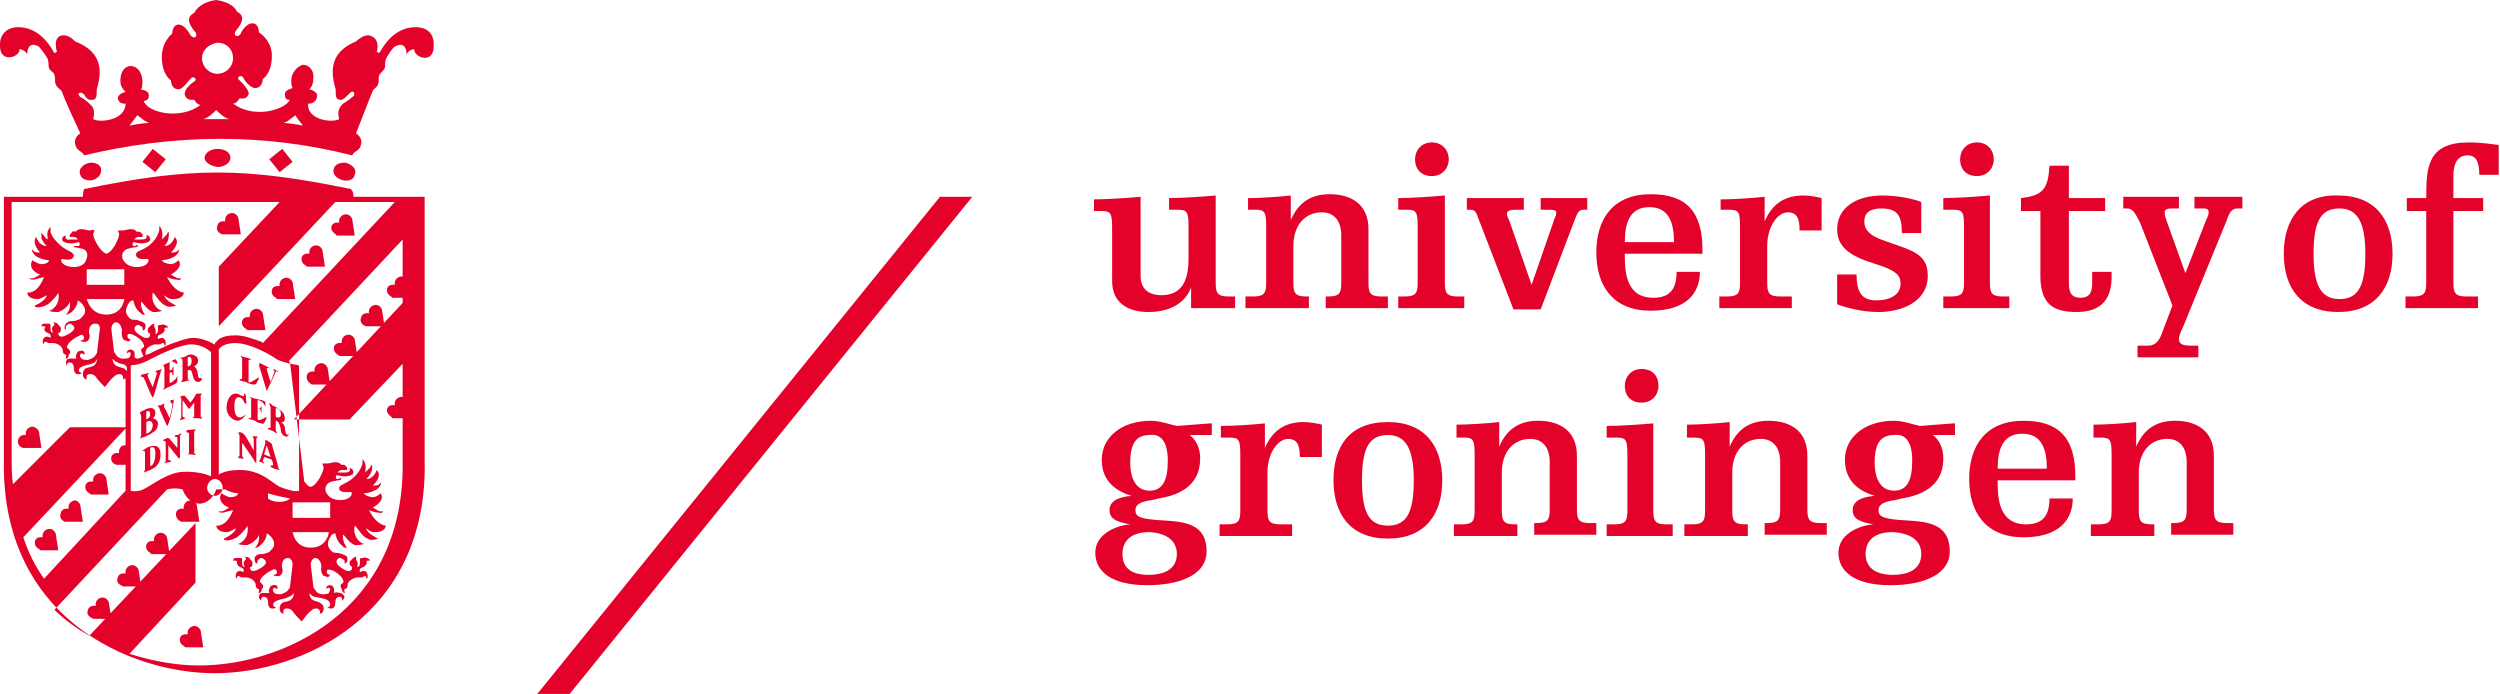
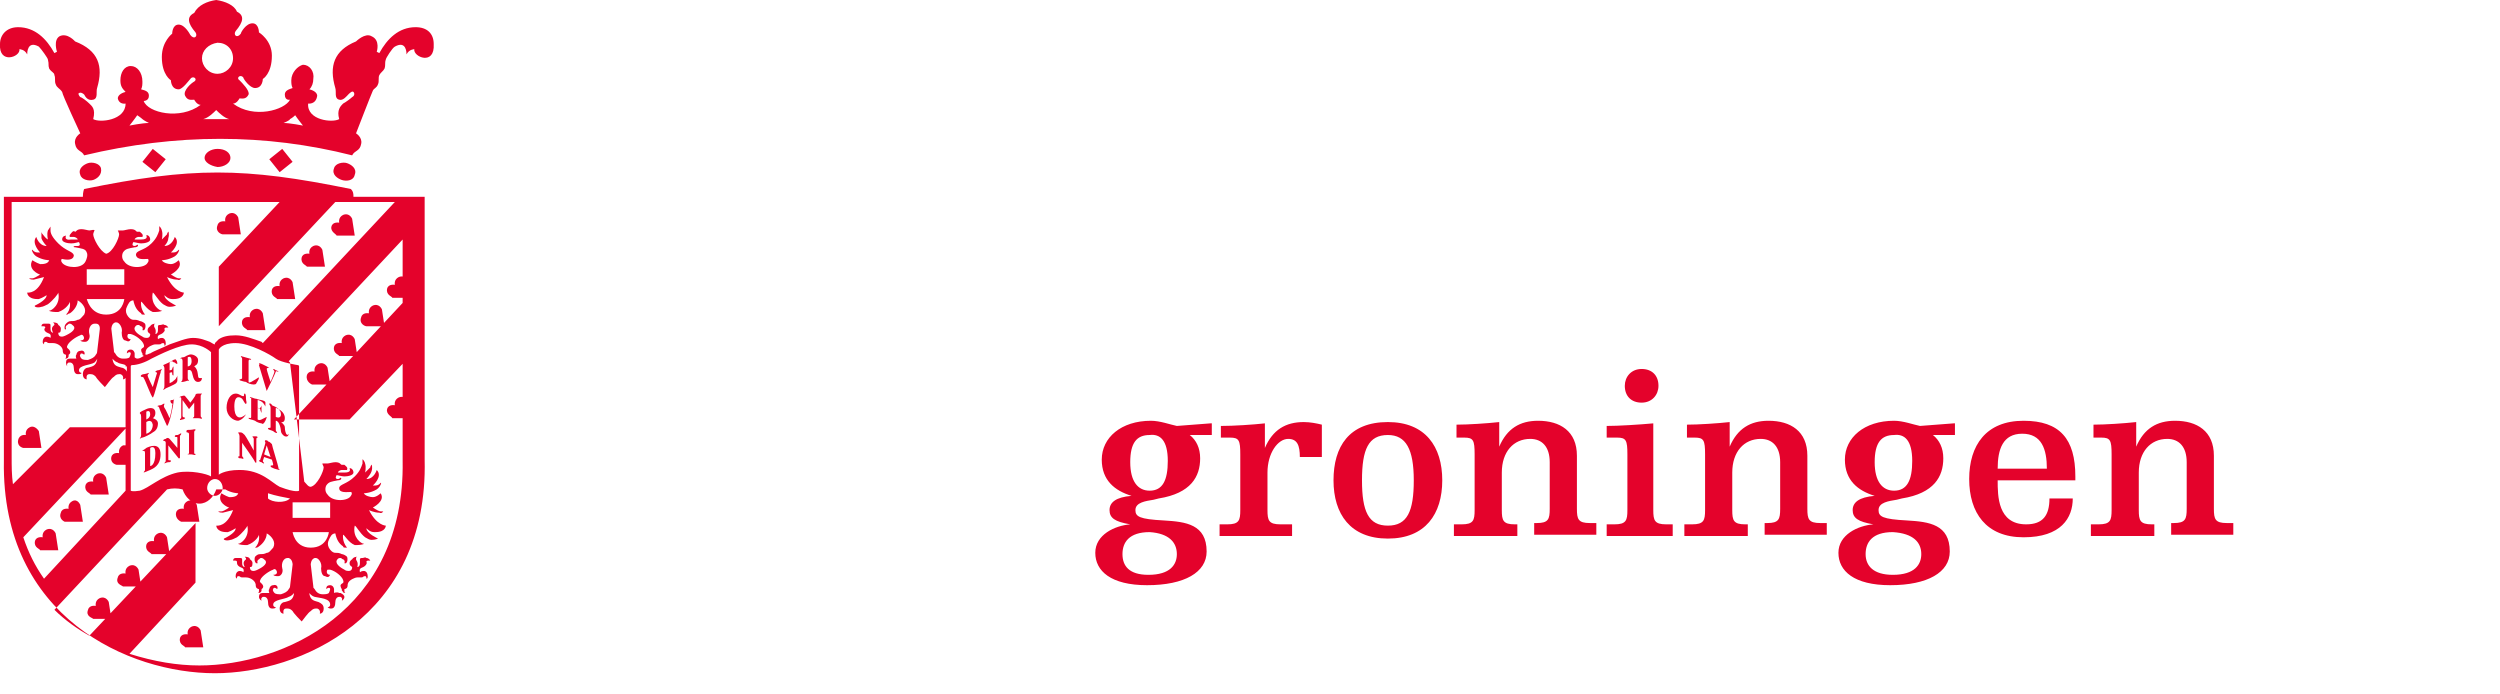
<svg xmlns="http://www.w3.org/2000/svg" version="1.1" id="Ebene_1" x="0px" y="0px" viewBox="0 0 193.1 53.6" style="enable-background:new 0 0 193.1 53.6;" xml:space="preserve">
  <style type="text/css">
	.st0{fill:#E4022B;}
</style>
  <path class="st0" d="M93.5,32.7l-2.6,0.2c-0.5-0.1-1.3-0.4-2-0.4c-2.3,0-3.8,1.3-3.8,3c0,1.6,1,2.4,2.3,2.8v0  c-1.2,0.1-1.7,0.5-1.7,1.1c0,0.6,0.4,0.9,1.6,1.1v0c-1.2,0.1-2.7,0.8-2.7,2.2c0,1.4,1.2,2.5,4,2.5c2.9,0,4.6-1,4.6-2.6  c0-2.1-1.6-2.3-3.3-2.4c-1.9-0.1-2.2-0.3-2.2-0.8c0-0.6,0.8-0.7,1.4-0.8l0.4-0.1c2.5-0.4,3.2-1.7,3.2-3.1c0-0.8-0.3-1.4-0.8-1.8v0  h1.7V32.7z M90.9,42.8c0,0.8-0.5,1.6-2.2,1.6c-1.5,0-2-0.7-2-1.6c0-0.9,0.5-1.7,2.1-1.7C90.3,41.2,90.9,41.9,90.9,42.8 M90.2,35.6  c0,1.5-0.4,2.3-1.4,2.3c-0.9,0-1.5-0.7-1.5-2.2c0-1.5,0.5-2.1,1.5-2.1C89.6,33.5,90.2,34,90.2,35.6 M94.3,33.8H95  c0.7,0,0.8,0.2,0.8,1.3v4.3c0,0.8-0.1,1.1-1,1.1h-0.6v0.9h5.6v-0.9h-0.9c-0.9,0-1-0.3-1-1.1v-2.9c0-1.5,0.8-2.6,1.6-2.6  c0.7,0,0.9,0.5,0.9,1.4h1.7v-2.5c-0.4-0.1-0.9-0.2-1.4-0.2c-1.4,0-2.4,0.6-3,2h0v-1.9c-0.9,0.1-2.4,0.2-3.4,0.2V33.8z M105.2,37.1  c0-2.4,0.5-3.5,2-3.5c1.4,0,2,1.1,2,3.5s-0.5,3.5-2,3.5C105.7,40.6,105.2,39.5,105.2,37.1 M103,37.1c0,2.6,1.3,4.5,4.2,4.5  c2.9,0,4.2-1.9,4.2-4.5c0-2.6-1.3-4.5-4.2-4.5C104.2,32.6,103,34.5,103,37.1 M112.5,33.8h0.6c0.7,0,0.8,0.2,0.8,1.3v4.3  c0,0.8-0.1,1.1-1,1.1h-0.6v0.9h4.9v-0.9h-0.2c-0.9,0-1-0.3-1-1.1v-2.9c0-1.6,0.9-2.6,2.2-2.6c0.9,0,1.5,0.6,1.5,1.8v3.6  c0,0.8-0.1,1.1-1,1.1h-0.2v0.9h4.8v-0.9h-0.5c-0.9,0-1-0.3-1-1.1v-4.1c0-1.9-1.3-2.7-3-2.7c-1.4,0-2.4,0.6-3,2h0v-1.9  c-0.9,0.1-2.4,0.2-3.3,0.2V33.8z M124.3,33.8h0.6c0.7,0,0.8,0.2,0.8,1.3v4.3c0,0.8-0.1,1.1-1,1.1h-0.6v0.9h5.1v-0.9h-0.5  c-0.9,0-1-0.3-1-1.1v-6.7c-1.1,0.1-2.7,0.2-3.6,0.2V33.8z M125.5,29.8c0,0.8,0.5,1.3,1.3,1.3c0.8,0,1.3-0.6,1.3-1.3  c0-0.8-0.5-1.3-1.3-1.3C126,28.5,125.5,29.1,125.5,29.8 M130.3,33.8h0.6c0.7,0,0.8,0.2,0.8,1.3v4.3c0,0.8-0.1,1.1-1,1.1h-0.6v0.9  h4.9v-0.9h-0.2c-0.9,0-1-0.3-1-1.1v-2.9c0-1.6,0.9-2.6,2.2-2.6c0.9,0,1.5,0.6,1.5,1.8v3.6c0,0.8-0.1,1.1-1,1.1h-0.2v0.9h4.8v-0.9  h-0.5c-0.9,0-1-0.3-1-1.1v-4.1c0-1.9-1.3-2.7-3-2.7c-1.4,0-2.4,0.6-3,2h0v-1.9c-0.9,0.1-2.4,0.2-3.3,0.2V33.8z M150.9,32.7l-2.6,0.2  c-0.5-0.1-1.3-0.4-2-0.4c-2.3,0-3.8,1.3-3.8,3c0,1.6,1,2.4,2.3,2.8v0c-1.2,0.1-1.7,0.5-1.7,1.1c0,0.6,0.4,0.9,1.6,1.1v0  c-1.2,0.1-2.7,0.8-2.7,2.2c0,1.4,1.2,2.5,4,2.5c2.9,0,4.6-1,4.6-2.6c0-2.1-1.6-2.3-3.3-2.4c-1.9-0.1-2.2-0.3-2.2-0.8  c0-0.6,0.8-0.7,1.4-0.8l0.4-0.1c2.5-0.4,3.2-1.7,3.2-3.1c0-0.8-0.3-1.4-0.8-1.8v0h1.7V32.7z M148.4,42.8c0,0.8-0.5,1.6-2.2,1.6  c-1.5,0-2.1-0.7-2.1-1.6c0-0.9,0.5-1.7,2.1-1.7C147.8,41.2,148.4,41.9,148.4,42.8 M147.7,35.6c0,1.5-0.4,2.3-1.4,2.3  c-0.9,0-1.5-0.7-1.5-2.2c0-1.5,0.5-2.1,1.5-2.1C147.1,33.5,147.7,34,147.7,35.6 M154.3,36.2c0-1.5,0.4-2.7,1.9-2.7  c1.5,0,1.9,1.2,1.9,2.7H154.3z M160.3,37.2v-0.4c0-2.9-1.2-4.3-4-4.3c-2.9,0-4.2,1.9-4.2,4.5c0,2.6,1.3,4.5,4.2,4.5  c2.9,0,3.8-1.5,3.8-3h-1.8c0,1.3-0.5,2-1.8,2c-2.2,0-2.2-2.2-2.2-3.4H160.3z M161.7,33.8h0.6c0.7,0,0.8,0.2,0.8,1.3v4.3  c0,0.8-0.1,1.1-1,1.1h-0.6v0.9h4.9v-0.9h-0.2c-0.9,0-1-0.3-1-1.1v-2.9c0-1.6,0.9-2.6,2.2-2.6c0.9,0,1.5,0.6,1.5,1.8v3.6  c0,0.8-0.1,1.1-1,1.1h-0.2v0.9h4.8v-0.9h-0.5c-0.9,0-1-0.3-1-1.1v-4.1c0-1.9-1.3-2.7-3-2.7c-1.4,0-2.4,0.6-3,2h0v-1.9  c-0.9,0.1-2.4,0.2-3.3,0.2V33.8z" />
-   <polygon class="st0" points="72.6,15.2 41.5,53.6 44,53.6 75.1,15.2 " />
-   <path class="st0" d="M92.1,23.8h3.3v-0.9h-0.5c-0.9,0-1-0.3-1-1.1v-6.7c-1.1,0.1-2.7,0.2-3.6,0.2v0.9H91c0.7,0,0.8,0.2,0.8,1.3V20  c0,1.8-0.6,2.8-2.1,2.8c-1,0-1.6-0.5-1.6-1.5v-6.1c-1.1,0.1-2.7,0.2-3.6,0.2v0.9h0.6c0.7,0,0.8,0.2,0.8,1.3v4.1  c0,1.6,1.1,2.4,2.8,2.4c1.8,0,2.9-0.8,3.3-1.9h0V23.8z M96.3,16.2H97c0.7,0,0.8,0.2,0.8,1.3v4.3c0,0.8-0.1,1.1-1,1.1h-0.6v0.9h4.9  v-0.9h-0.2c-0.9,0-1-0.3-1-1.1V19c0-1.6,0.9-2.6,2.2-2.6c0.9,0,1.5,0.6,1.5,1.8v3.6c0,0.8-0.1,1.1-1,1.1h-0.2v0.9h4.8v-0.9h-0.5  c-0.9,0-1-0.3-1-1.1v-4.1c0-1.9-1.3-2.7-3-2.7c-1.4,0-2.4,0.6-3,2h0v-1.9c-0.9,0.1-2.4,0.2-3.3,0.2V16.2z M108.1,16.2h0.6  c0.7,0,0.8,0.2,0.8,1.3v4.3c0,0.8-0.1,1.1-1,1.1H108v0.9h5.1v-0.9h-0.5c-0.9,0-1-0.3-1-1.1v-6.7c-1.1,0.1-2.7,0.2-3.6,0.2V16.2z   M109.3,12.3c0,0.8,0.5,1.3,1.3,1.3c0.8,0,1.3-0.6,1.3-1.3s-0.5-1.3-1.3-1.3C109.8,11,109.3,11.6,109.3,12.3 M119,16.2h0.7  c0.4,0,0.5,0.1,0.5,0.2c0,0.1,0,0.3-0.1,0.4l-1.8,5.2h0l-1.7-4.9c-0.1-0.2-0.2-0.4-0.2-0.6c0-0.2,0.2-0.3,0.7-0.3h0.6v-0.9h-4.4v0.9  h0.2c0.4,0,0.5,0.1,0.7,0.7l2.7,7h2.1l2.7-7.1c0.2-0.5,0.3-0.6,0.7-0.6h0.2v-0.9H119V16.2z M125.5,18.7c0-1.5,0.4-2.7,1.9-2.7  c1.5,0,1.9,1.2,1.9,2.7H125.5z M131.5,19.7v-0.4c0-2.9-1.2-4.3-4-4.3c-2.9,0-4.2,1.9-4.2,4.5c0,2.6,1.3,4.5,4.2,4.5  c2.9,0,3.8-1.5,3.8-3h-1.8c0,1.3-0.5,2-1.8,2c-2.2,0-2.2-2.2-2.2-3.4H131.5z M132.8,16.2h0.8c0.7,0,0.8,0.2,0.8,1.3v4.3  c0,0.8-0.1,1.1-1,1.1h-0.6v0.9h5.6v-0.9h-0.9c-0.9,0-1-0.3-1-1.1V19c0-1.5,0.8-2.6,1.6-2.6c0.7,0,0.9,0.5,0.9,1.4h1.7v-2.5  c-0.4-0.1-0.9-0.2-1.4-0.2c-1.4,0-2.4,0.6-3,2h0v-1.9c-0.9,0.1-2.4,0.2-3.4,0.2V16.2z M141.9,23.5c0.5,0.2,1.8,0.6,3.2,0.6  c1.8,0,3.8-0.8,3.8-2.8c0-1.3-0.7-1.8-2.2-2.3l-1.4-0.5c-0.8-0.3-1.3-0.7-1.3-1.4c0-0.7,0.5-1,1.3-1c1.3,0,1.6,0.6,1.6,1.9h1.5v-2.4  c-0.5-0.2-1.7-0.5-3-0.5c-2.1,0-3.5,1-3.5,2.6c0,1.4,1,2.1,3,2.7c1.6,0.5,1.9,0.9,1.9,1.5c0,0.8-0.7,1.3-1.9,1.3  c-1.2,0-1.5-0.8-1.5-2h-1.5V23.5z M150.3,16.2h0.6c0.7,0,0.8,0.2,0.8,1.3v4.3c0,0.8-0.1,1.1-1,1.1h-0.6v0.9h5.1v-0.9h-0.5  c-0.9,0-1-0.3-1-1.1v-6.7c-1.1,0.1-2.7,0.2-3.6,0.2V16.2z M151.4,12.3c0,0.8,0.5,1.3,1.3,1.3c0.8,0,1.3-0.6,1.3-1.3  s-0.5-1.3-1.3-1.3C151.9,11,151.4,11.6,151.4,12.3 M156.1,16.3h1.5v5c0,2.2,1,2.8,2.8,2.8c1.7,0,2.7-0.8,2.7-2.7V21h-1.5v0.9  c0,0.8-0.3,1.1-0.9,1.1c-0.6,0-0.9-0.3-0.9-1.1v-5.6h2.8v-1h-2.8v-2.5h-1.5c-0.1,1.8-0.5,2.3-2.2,2.5V16.3z M167.8,23.6l-0.8,2.1  c-0.2,0.6-0.5,1-1.1,1h-0.8v0.9h4.7v-0.9h-0.6c-0.7,0-0.9-0.2-0.9-0.5c0-0.3,0.2-0.7,0.3-0.9L172,17c0.2-0.6,0.4-0.9,0.8-0.9h0.4  v-0.9h-3.7v0.9h0.7c0.3,0,0.4,0.1,0.4,0.3c0,0.2-0.1,0.4-0.2,0.6l-1.6,4.1l-1.4-3.9c-0.1-0.3-0.2-0.5-0.2-0.8c0-0.2,0.2-0.3,0.5-0.3  h0.6v-0.9H164v0.9h0.3c0.4,0,0.6,0.3,1,1.1L167.8,23.6z M178.7,19.6c0-2.4,0.5-3.5,2-3.5c1.4,0,2,1.1,2,3.5c0,2.4-0.5,3.5-2,3.5  C179.2,23.1,178.7,21.9,178.7,19.6 M176.4,19.6c0,2.6,1.3,4.5,4.2,4.5c2.9,0,4.2-1.9,4.2-4.5c0-2.6-1.3-4.5-4.2-4.5  C177.7,15,176.4,17,176.4,19.6 M185.9,16.3h1.5v5.5c0,0.8-0.1,1.1-1,1.1h-0.6v0.9h5.6v-0.9h-0.9c-0.9,0-1-0.3-1-1.1v-5.5h2.3v-1  h-2.3v-1.7c0-1.1,0.4-1.6,1.1-1.6c0.6,0,0.9,0.4,0.9,1.5h1.5v-2.3c-0.7-0.1-1.5-0.2-2.3-0.2c-3.2,0-3.3,1.9-3.3,4.3h-1.5V16.3z" />
  <path class="st0" d="M18.5,36.3c1.7,0,2.5,1,3.1,1.3c1.3,0.5,1.5,0.3,1.5,0.3v-9.6c0-0.1-0.1-0.1-0.1-0.1s-1.3-0.2-1.7-0.5  c-0.4-0.3-2-1.2-3.1-1.2c-1.1,0-1.3,0.5-1.3,0.5v9.7C16.8,36.7,17.3,36.3,18.5,36.3 M10.1,28.3v9.6c0,0,0.1,0.1,0.7,0  c0.7-0.2,1.6-1.1,2.9-1.4c1-0.2,2.3,0.1,2.6,0.3v-9.6c0,0-0.6-0.6-1.5-0.6c-0.9,0-2.5,0.8-3.1,1.1c-0.5,0.3-1.1,0.5-1.5,0.5  C10.1,28.2,10.1,28.3,10.1,28.3 M16,37.7c0,0.3,0.3,0.6,0.6,0.6c0.3,0,0.6-0.3,0.6-0.6S17,37,16.6,37C16.3,37,16,37.3,16,37.7   M8.2,24.3c1.3,0,1.4-1.2,1.4-1.2H6.7C6.7,23,6.9,24.3,8.2,24.3 M6.7,22h2.9v-1.2H6.7L6.7,22z M24,42.3c1.3,0,1.4-1.2,1.4-1.2h-2.8  C22.6,41,22.7,42.3,24,42.3 M22.6,40h2.9v-1.2h-2.9L22.6,40z M23.5,37.2c0.2,0.2,0.3,0.4,0.5,0.4c0.5-0.1,1-1.2,1-1.5  c0-0.1-0.1-0.2-0.1-0.3c0,0,0.3,0,0.4,0c0.1,0,0.4-0.1,0.6-0.1c0.4,0,0.4,0.2,0.5,0.2c0,0,0.1,0,0.2,0c0.1,0.1,0.3,0.2,0.2,0.4  c-0.2,0-0.3,0-0.4,0c-0.1,0-0.3,0.1-0.3,0.2c0,0,0.4,0,0.5,0c0.6,0,0.4-0.3,0.4-0.3c0-0.1,0.3,0,0.3,0.3c0,0.2-0.4,0.3-0.7,0.3  c-0.2,0-0.5-0.1-0.6-0.1c0,0-0.2,0.3,0.1,0.3c0.1,0,0.2-0.1,0.2-0.1c0.1,0,0.1,0.2-0.2,0.2c-0.5,0.1-0.7,0.1-0.9,0.4  c-0.1,0.2-0.1,0.5,0.1,0.7c0.4,0.6,1.6,0.5,1.8,0.1c0.1-0.1,0.1-0.3,0-0.3c-0.3,0-0.9,0.1-0.9-0.3c0-0.3,0.6-0.3,1.2-0.9  c0.4-0.4,0.5-0.7,0.6-1c0-0.1,0-0.3,0-0.3c0-0.1,0.2,0.2,0.2,0.3c0.1,0.3,0,0.7,0,0.7c0.1-0.1,0.3-0.3,0.4-0.4  c0-0.1,0.1-0.2,0.1-0.2c0-0.1,0.1,0.2,0,0.5c-0.1,0.3-0.4,0.6-0.4,0.6c0.6,0,0.8-0.7,0.8-0.7c0.5,0.5-0.3,1.2-0.3,1.2s0.1,0,0.2,0  c0.2,0,0.3-0.1,0.4-0.2c0.1-0.1,0,0.3-0.3,0.5c-0.5,0.3-1,0.3-1,0.3c0.1,0.2,0.5,0.3,0.7,0.3c0.3,0,0.6-0.3,0.6-0.3  c0.4,0.6-0.6,1.1-0.6,1.1c0.3,0.2,0.5,0.3,0.6,0.3c0.1,0,0.1,0,0.2,0c0,0-0.1,0.2-0.3,0.1c-0.4,0-0.8-0.2-0.8-0.2  c0.6,1.2,1.3,1.2,1.3,1.2c0,0,0,0.5-0.8,0.5c0,0-0.1,0-0.1,0c-0.3,0-0.5-0.2-0.6-0.3c0,0.4,0.9,0.8,0.9,0.8c0,0-0.2,0.1-0.5,0.1  c-0.2,0-0.3-0.1-0.5-0.2c-0.4-0.3-0.7-0.9-0.8-0.9c-0.2,0.9,0.5,1.4,0.7,1.4c0.1,0-0.2,0.1-0.5,0.1c-0.1,0-0.1,0-0.2,0  c-0.5-0.2-0.8-0.8-0.9-0.8c0,0-0.1,0.5,0.3,1c0,0,0,0-0.1,0c-0.1,0-0.2,0-0.2-0.1c-0.3-0.2-0.5-0.5-0.6-1c-0.3,0-0.4,0.3-0.5,0.5  c-0.1,0.2-0.1,0.4,0,0.6c0.1,0.2,0.3,0.4,0.5,0.4c0.2,0,0.3,0,0.5,0.1c0.1,0,0.3,0.1,0.4,0.2c0.1,0.2,0,0.6-0.2,0.5  c0,0,0.1-0.2-0.1-0.3c-0.1,0-0.1-0.1-0.2-0.1c-0.1,0-0.2,0-0.3,0.2c-0.1,0.3,0.4,0.6,0.6,0.7c0,0,0.1,0.1,0.3,0.1  c0.1,0,0.3,0,0.3-0.3c-0.1-0.1-0.2-0.1-0.2-0.3c0-0.2,0.2-0.3,0.2-0.3c0.1-0.2,0.4-0.2,0.4-0.2c0,0,0,0,0,0c-0.1,0-0.1,0.1-0.1,0.2  c0,0.1,0.2,0.2,0.1,0.6c0,0,0.2,0,0.2-0.3c0-0.1,0-0.2,0-0.3c0-0.1,0.1-0.1,0.2-0.1c0.1,0,0.2-0.1,0.3,0c0.2,0,0.3,0.2,0.3,0.2  s0,0,0,0c0,0,0,0-0.1,0c-0.1,0-0.2,0-0.2,0.1c0,0,0.1,0.1-0.1,0.3c-0.2,0.2-0.5,0.1-0.4,0.5c0,0,0.1-0.1,0.3-0.1  c0.2,0,0.3,0.2,0.3,0.4c0,0.1,0,0.2-0.1,0.2c0,0,0,0,0,0c0-0.1,0-0.2-0.1-0.2c-0.2,0-0.1,0.1-0.3,0.1c0,0,0,0-0.1,0  c-0.1,0-0.1,0-0.2,0c0,0,0,0,0,0c-0.2,0-0.6,0.2-0.7,0.4c-0.1,0.2,0,0.2-0.1,0.4c-0.1,0.1-0.2,0.1-0.2,0.1s0,0,0,0.1  c0,0.1,0,0.2,0.1,0.2c0,0,0,0,0,0c0,0-0.1,0-0.1,0c-0.1,0-0.1-0.1-0.2-0.2c0,0,0-0.1,0-0.1c0,0-0.1-0.1-0.1-0.3  c0.1-0.2,0.3-0.1,0.2-0.4c-0.1-0.3-0.6-0.7-1-0.8c-0.1,0-0.2,0-0.2,0c-0.1,0.1-0.1,0.4,0.2,0.4c-0.1,0.2-0.2,0.2-0.4,0.1  c-0.2,0-0.3-0.3-0.3-0.6c0.1-0.4-0.2-0.8-0.4-0.8c0,0-0.1,0-0.1,0c-0.3,0.1-0.3,0.5-0.3,0.5l0.2,1.7c0,0.1,0,0.1,0.1,0.2  c0.1,0.2,0.3,0.4,0.6,0.4c0.2,0,0.4,0,0.5-0.1c0,0,0.1-0.2,0.1-0.3c0,0,0-0.1-0.1-0.1c0,0,0,0,0,0c-0.1,0-0.2,0.1-0.2,0.1  c0-0.1,0-0.3,0.3-0.3c0.2,0,0.3,0.2,0.3,0.3c0,0.2,0,0.3,0,0.3s0.2-0.1,0.4,0c0,0,0,0,0.1,0c0.2,0.1,0.3,0.2,0.3,0.3  c0,0.2-0.2,0.3-0.2,0.3s0.1-0.2-0.1-0.3c0,0-0.1,0-0.1,0c-0.2,0-0.3,0.2-0.3,0.4c0,0.3-0.1,0.5-0.3,0.5c0,0-0.1,0-0.1,0  c-0.1,0-0.2-0.1-0.2-0.1s0.2,0,0.2-0.2c0-0.5-0.8-0.5-1.2-0.6c-0.3-0.1-0.4-0.3-0.4-0.3s0,0,0,0.1c0.1,0.5,0.4,0.5,0.7,0.6  c0.2,0.1,0.4,0.2,0.4,0.5c0,0.4-0.3,0.4-0.3,0.4s0.1-0.3-0.2-0.4c0,0,0,0-0.1,0c-0.2,0-0.3,0.1-0.4,0.2c-0.2,0.1-0.6,0.7-0.7,0.8  c-0.1-0.1-0.6-0.6-0.7-0.8c-0.1-0.1-0.2-0.2-0.4-0.2c0,0-0.1,0-0.1,0c-0.3,0-0.2,0.4-0.2,0.4s-0.3,0-0.3-0.4c0-0.3,0.2-0.5,0.4-0.5  c0.3-0.1,0.6-0.1,0.7-0.6c0-0.1,0-0.1,0-0.1s-0.1,0.2-0.4,0.3c-0.3,0.2-1.2,0.2-1.2,0.6c0,0.2,0.2,0.2,0.2,0.2s0,0.1-0.2,0.1  c0,0-0.1,0-0.1,0c-0.2,0-0.3-0.2-0.3-0.5c0-0.2-0.1-0.4-0.3-0.4c0,0-0.1,0-0.1,0c-0.2,0.1-0.1,0.3-0.1,0.3s-0.2-0.1-0.2-0.3  c0-0.2,0.1-0.3,0.3-0.3c0,0,0,0,0.1,0c0.2,0,0.4,0,0.4,0s-0.1-0.2,0-0.3c0-0.1,0.1-0.3,0.3-0.3c0.3-0.1,0.4,0.2,0.3,0.3  c0,0-0.1-0.1-0.2-0.1c0,0,0,0,0,0c-0.1,0-0.1,0.1-0.1,0.1c-0.1,0.1,0.1,0.3,0.1,0.3c0.1,0.1,0.3,0.1,0.5,0.1  c0.3-0.1,0.5-0.2,0.6-0.4c0.1-0.1,0.1-0.2,0.1-0.2l0.2-1.7c0,0,0-0.4-0.3-0.5c0,0-0.1,0-0.1,0c-0.3,0-0.5,0.4-0.4,0.8  c0.1,0.3-0.1,0.6-0.3,0.6c-0.2,0-0.3,0-0.4-0.1c0.4,0,0.3-0.3,0.2-0.4c0,0-0.1-0.1-0.2,0c-0.3,0.1-0.9,0.5-1,0.8  c-0.1,0.2,0.1,0.2,0.2,0.4c0.1,0.2-0.1,0.3-0.1,0.3c0,0.1,0,0.1,0,0.1c0,0.1-0.1,0.2-0.2,0.2c-0.1,0-0.1,0-0.1,0  c0.1,0,0.1-0.1,0.1-0.2c0,0,0-0.1,0-0.1s-0.1,0-0.2-0.1c-0.1-0.2,0-0.2-0.1-0.4c-0.1-0.2-0.4-0.4-0.7-0.4c0,0,0,0,0,0  c0,0-0.1,0-0.2,0c0,0,0,0-0.1,0c-0.2,0-0.1-0.1-0.3-0.1c-0.1,0-0.1,0.1-0.1,0.2c0,0,0,0,0,0c-0.1-0.1-0.1-0.1-0.1-0.2  c0-0.3,0.2-0.4,0.3-0.4c0.2,0,0.3,0.1,0.3,0.1c0.1-0.4-0.2-0.3-0.4-0.5c-0.1-0.1-0.1-0.2-0.1-0.3c0-0.1-0.1-0.1-0.2-0.1  c0,0-0.1,0-0.1,0c0,0,0-0.2,0.2-0.2c0.1,0,0.2,0,0.3,0c0.1,0,0.2,0,0.2,0.1c0,0.1,0,0.2,0,0.3c0,0.3,0.2,0.3,0.2,0.3  c-0.2-0.4,0-0.5,0.1-0.6c0-0.1,0-0.1-0.1-0.2c0,0,0,0,0,0c0,0,0.4,0,0.4,0.2c0,0,0.2,0.1,0.2,0.3c0,0.3-0.1,0.3-0.2,0.3  c0,0.3,0.2,0.3,0.3,0.3c0.1,0,0.3-0.1,0.3-0.1c0.2-0.1,0.8-0.4,0.6-0.7c-0.1-0.1-0.2-0.2-0.3-0.2c-0.1,0-0.1,0-0.2,0.1  c-0.2,0.1-0.1,0.3-0.1,0.3c-0.2,0.1-0.3-0.3-0.2-0.5c0.1-0.1,0.2-0.2,0.4-0.2c0.2,0,0.3,0,0.5-0.1c0.2,0,0.3-0.2,0.5-0.4  c0.1-0.2,0.1-0.4,0-0.6c-0.1-0.2-0.3-0.4-0.5-0.5c0,0.4-0.3,0.8-0.6,1c-0.1,0.1-0.2,0.1-0.2,0.1c-0.1,0-0.1,0-0.1,0  c0.4-0.4,0.3-0.9,0.3-1c0,0.1-0.3,0.6-0.9,0.8c-0.1,0-0.1,0-0.2,0c-0.3,0-0.6-0.1-0.5-0.1c0.2,0,0.9-0.5,0.7-1.4  c0,0.1-0.4,0.6-0.8,0.9c-0.2,0.1-0.4,0.2-0.5,0.2c-0.3,0.1-0.6,0-0.5-0.1c0,0,0.9-0.4,0.9-0.8c0,0-0.3,0.2-0.6,0.3c0,0-0.1,0-0.1,0  c-0.8,0-0.8-0.5-0.8-0.5c0.1,0,0.8,0.1,1.3-1.2c0,0-0.4,0.1-0.8,0.2c-0.3,0-0.4-0.1-0.3-0.1c0,0,0.1,0,0.2,0c0.1,0,0.3-0.1,0.6-0.3  c-0.1,0-1-0.4-0.6-1.1c0,0,0.3,0.2,0.6,0.3c0.2,0,0.6,0,0.7-0.3c0,0-0.5,0-1-0.3c0,0,0,0,0,0c-0.2,0-0.5,0-0.7,0  c-0.2,0.6-0.7,1.1-1.3,1.1c-0.6,0-1.1-0.5-1.3-1.1c-0.4-0.1-0.8-0.1-1.2,0l-8.7,9.3c0.8,0.8,1.8,1.5,2.7,2l8.2-8.7V45l-5.1,5.5  c1.9,0.6,3.7,0.9,5.4,0.9c6.4,0,15.9-4.2,15.7-15.8v-7.5l-4.1,4.3h-4.3l8.4-9v-4.9l-8.8,9.4c0,0,0.1,0.1,0.1,0.1L23.5,37.2z   M20.7,38.1c0,0.1,0,0.3,0,0.4c0.3,0.3,1.3,0.4,1.7,0C21.9,38.4,21.3,38.3,20.7,38.1 M9.7,28.3c0,0,0-0.1,0-0.1  c-0.2-0.1-0.5-0.1-0.6-0.2c-0.3-0.1-0.4-0.3-0.4-0.3s0,0,0,0.1c0.1,0.5,0.4,0.5,0.7,0.6c0.1,0,0.3,0.1,0.4,0.3V28.3z M10.6,27.7  c0.2,0,0.3-0.1,0.5-0.2c0,0,0-0.1-0.1-0.1c0,0,0-0.1,0-0.1c0,0-0.1-0.1-0.1-0.3c0.1-0.2,0.3-0.1,0.2-0.4c-0.1-0.3-0.6-0.7-1-0.8  c-0.1,0-0.2,0-0.2,0c-0.1,0.1-0.1,0.4,0.2,0.4c-0.1,0.2-0.2,0.2-0.4,0.1c-0.2,0-0.3-0.3-0.3-0.6c0.1-0.4-0.2-0.8-0.4-0.8  c0,0-0.1,0-0.1,0c-0.3,0.1-0.3,0.5-0.3,0.5l0.2,1.7c0,0.1,0,0.1,0.1,0.2c0.1,0.2,0.3,0.4,0.6,0.4c0.2,0,0.4,0,0.5-0.1  c0,0,0.1-0.2,0.1-0.3c0,0,0-0.1-0.1-0.1c0,0,0,0,0,0c-0.1,0-0.2,0.1-0.2,0.1c0-0.1,0-0.3,0.3-0.3c0.2,0,0.3,0.2,0.3,0.3  c0,0.2,0,0.3,0,0.3S10.5,27.7,10.6,27.7 M11.3,27.4c0.1,0,0.2-0.1,0.3-0.1c0.3-0.2,0.9-0.4,1.5-0.7c0.6-0.2,1.3-0.5,1.8-0.5  c0.6,0,1,0.2,1.3,0.3c0.2,0.1,0.3,0.2,0.4,0.2l0,0c0,0,0,0,0-0.1c0.1-0.1,0.2-0.2,0.3-0.3c0.3-0.2,0.7-0.3,1.3-0.3  c0.7,0,1.4,0.3,2,0.5l0.1,0.1l10.2-10.9h-4.6l-9,9.6v-4.6l4.7-5H0.9v19.7c0,0.7,0,1.4,0.1,2.1L5.4,33h4.3v-3.8  c-0.1,0.1-0.2,0.1-0.2,0.1s0.1-0.3-0.2-0.4c0,0,0,0-0.1,0c-0.2,0-0.3,0.1-0.4,0.2c-0.2,0.1-0.6,0.7-0.7,0.8  c-0.1-0.1-0.6-0.6-0.7-0.8c-0.1-0.1-0.2-0.2-0.4-0.2c0,0-0.1,0-0.1,0c-0.3,0-0.2,0.4-0.2,0.4s-0.3,0-0.3-0.4c0-0.3,0.2-0.5,0.4-0.5  c0.3-0.1,0.6-0.1,0.7-0.6c0-0.1,0-0.1,0-0.1S7.5,27.8,7.3,28c-0.3,0.2-1.2,0.2-1.2,0.6c0,0.2,0.2,0.2,0.2,0.2s0,0.1-0.2,0.1  c0,0-0.1,0-0.1,0c-0.2,0-0.3-0.2-0.3-0.5c0-0.2-0.1-0.4-0.3-0.4c0,0-0.1,0-0.1,0c-0.2,0.1-0.1,0.3-0.1,0.3S5.1,28.2,5.1,28  c0-0.2,0.1-0.3,0.3-0.3c0,0,0,0,0.1,0c0.2,0,0.4,0,0.4,0s-0.1-0.2,0-0.3c0-0.1,0.1-0.3,0.3-0.3c0.3-0.1,0.4,0.2,0.3,0.3  c0,0-0.1-0.1-0.2-0.1c0,0,0,0,0,0c-0.1,0-0.1,0.1-0.1,0.1c-0.1,0.1,0.1,0.3,0.1,0.3c0.1,0.1,0.3,0.1,0.5,0.1  c0.3-0.1,0.5-0.2,0.6-0.4c0.1-0.1,0.1-0.2,0.1-0.2l0.2-1.7c0,0,0.1-0.5-0.3-0.5c0,0-0.1,0-0.1,0c-0.3,0-0.5,0.4-0.4,0.8  c0.1,0.3-0.1,0.6-0.3,0.6c-0.2,0-0.3,0-0.4-0.1c0.4,0,0.3-0.3,0.2-0.4c0,0-0.1-0.1-0.2,0c-0.3,0.1-0.9,0.5-1,0.8  c-0.1,0.2,0.1,0.2,0.2,0.4c0.1,0.2-0.1,0.3-0.1,0.3c0,0.1,0,0.1,0,0.1c0,0.1-0.1,0.2-0.2,0.2c-0.1,0-0.1,0-0.1,0  c0.1,0,0.1-0.1,0.1-0.2c0,0,0-0.1,0-0.1s-0.1,0-0.2-0.1c-0.1-0.2,0-0.2-0.1-0.4c-0.1-0.2-0.4-0.4-0.7-0.4c0,0,0,0,0,0  c0,0-0.1,0-0.2,0c0,0,0,0-0.1,0c-0.2,0-0.1-0.1-0.3-0.1c-0.1,0-0.1,0.1-0.1,0.2c0,0,0,0,0,0c-0.1-0.1-0.1-0.1-0.1-0.2  c0-0.3,0.2-0.4,0.3-0.4c0.2,0,0.3,0.1,0.3,0.1c0.1-0.4-0.2-0.3-0.4-0.5c-0.1-0.1-0.1-0.2,0-0.3c0-0.1-0.1-0.1-0.2-0.1  c0,0-0.1,0-0.1,0c0,0,0-0.2,0.2-0.2c0.1,0,0.2,0,0.3,0c0.1,0,0.2,0,0.2,0.1c0,0.1,0,0.2,0,0.3c0,0.3,0.2,0.3,0.2,0.3  c-0.2-0.4,0-0.5,0.1-0.6c0-0.1,0-0.1-0.1-0.2c0,0,0,0,0,0c0,0,0.4,0,0.4,0.2c0,0,0.2,0.1,0.2,0.3c0,0.3-0.1,0.3-0.2,0.3  c0,0.3,0.2,0.3,0.3,0.3c0.1,0,0.3-0.1,0.3-0.1c0.2-0.1,0.8-0.4,0.6-0.7c-0.1-0.1-0.2-0.2-0.3-0.2c-0.1,0-0.1,0-0.2,0.1  c-0.2,0.1-0.1,0.3-0.1,0.3C5,25.6,4.9,25.2,5.1,25c0.1-0.1,0.2-0.2,0.4-0.2c0.2,0,0.3,0,0.5-0.1c0.2,0,0.3-0.2,0.5-0.4  c0.1-0.2,0.1-0.4,0-0.6c-0.1-0.2-0.3-0.4-0.5-0.5c0,0.4-0.3,0.8-0.6,1c-0.1,0-0.2,0.1-0.2,0.1c-0.1,0-0.1,0-0.1,0  c0.4-0.4,0.3-0.9,0.3-1c0,0.1-0.3,0.6-0.9,0.8c-0.1,0-0.1,0-0.2,0c-0.3,0-0.6-0.1-0.5-0.1c0.2,0,0.9-0.5,0.7-1.4  c0,0.1-0.4,0.6-0.8,0.9c-0.2,0.1-0.4,0.2-0.5,0.2c-0.3,0.1-0.6,0-0.5-0.1c0,0,0.9-0.4,0.9-0.8c0,0-0.3,0.2-0.6,0.3c0,0-0.1,0-0.1,0  c-0.8,0-0.8-0.5-0.8-0.5c0.1,0,0.8,0.1,1.3-1.2c0,0-0.4,0.1-0.8,0.2c-0.3,0-0.4-0.1-0.3-0.1c0,0,0.1,0,0.2,0c0.1,0,0.3-0.1,0.6-0.3  c-0.1,0-1-0.4-0.6-1.1c0,0,0.3,0.2,0.6,0.3c0.2,0,0.6,0,0.7-0.3c0,0-0.5,0-1-0.3c-0.3-0.2-0.4-0.6-0.3-0.5c0.1,0.1,0.2,0.2,0.4,0.2  c0.1,0,0.2,0,0.2,0s-0.7-0.7-0.3-1.2c0,0,0.2,0.7,0.8,0.7c0,0-0.3-0.3-0.4-0.6c0-0.2,0-0.5,0-0.5c0,0.1,0.1,0.2,0.1,0.2  c0.1,0.1,0.2,0.3,0.4,0.4c0,0-0.1-0.4,0-0.7c0,0,0.2-0.3,0.2-0.3c0,0,0,0.2,0,0.3c0,0.2,0.1,0.5,0.6,1c0.6,0.6,1.1,0.6,1.2,0.9  c0,0.4-0.5,0.4-0.9,0.3c-0.1,0-0.1,0.2,0,0.3c0.3,0.4,1.5,0.5,1.8-0.1c0.1-0.2,0.2-0.5,0.1-0.7c-0.1-0.3-0.4-0.3-0.9-0.4  C5.6,19.1,5.7,19,5.8,19C5.8,19,5.9,19,6,19c0.3,0,0.1-0.3,0.1-0.3c-0.1,0-0.3,0.1-0.6,0.1c-0.3,0-0.7-0.1-0.7-0.3  c0-0.3,0.3-0.3,0.3-0.3c0,0-0.2,0.4,0.4,0.3c0.2,0,0.5,0,0.5,0c0-0.1-0.2-0.2-0.3-0.2c-0.1,0-0.2,0-0.3,0c-0.1-0.1,0.1-0.3,0.2-0.4  c0.1-0.1,0.2,0,0.2,0c0.1,0,0.1-0.2,0.5-0.2c0.2,0,0.5,0.1,0.6,0.1s0.4-0.1,0.4,0c0,0-0.1,0.2-0.1,0.3c0,0.3,0.5,1.3,1,1.5  c0.5-0.1,1-1.2,1-1.5c0-0.1-0.1-0.3-0.1-0.3c0,0,0.3,0,0.4,0c0.1,0,0.4-0.1,0.6-0.1c0.4,0,0.4,0.2,0.5,0.2c0,0,0.1,0,0.2,0  c0.1,0.1,0.3,0.2,0.2,0.4c-0.2,0-0.3,0-0.3,0c-0.1,0-0.3,0.1-0.3,0.2c0,0,0.4,0,0.5,0c0.6,0,0.4-0.3,0.4-0.3c0-0.1,0.3,0,0.3,0.3  c0,0.2-0.4,0.3-0.7,0.3c-0.2,0-0.5-0.1-0.6-0.1c0,0-0.2,0.3,0.1,0.3c0.1,0,0.2-0.1,0.2-0.1c0.1,0,0.1,0.2-0.2,0.2  c-0.5,0.1-0.7,0.1-0.9,0.4c-0.1,0.2-0.1,0.5,0.1,0.7c0.4,0.6,1.6,0.5,1.8,0.1c0.1-0.1,0.1-0.3,0-0.3c-0.3,0-0.8,0.1-0.9-0.3  c0-0.4,0.6-0.3,1.2-0.9c0.4-0.4,0.5-0.7,0.6-1c0-0.1,0-0.3,0-0.3c0-0.1,0.2,0.2,0.2,0.3c0.1,0.3,0,0.7,0,0.7  c0.1-0.1,0.3-0.3,0.4-0.4c0-0.1,0.1-0.2,0.1-0.2c0-0.1,0.1,0.2,0,0.5C13,18.7,12.7,19,12.7,19c0.6,0,0.8-0.7,0.8-0.7  c0.5,0.5-0.3,1.2-0.3,1.2s0.1,0,0.2,0c0.2,0,0.3-0.1,0.4-0.2c0.1-0.1,0,0.3-0.3,0.5c-0.5,0.3-1,0.3-1,0.3c0.1,0.2,0.5,0.3,0.7,0.3  c0.3,0,0.6-0.3,0.6-0.3c0.4,0.6-0.6,1.1-0.6,1.1c0.3,0.2,0.5,0.3,0.6,0.3c0.1,0,0.1,0,0.2,0c0,0-0.1,0.2-0.3,0.1  c-0.4,0-0.8-0.2-0.8-0.2c0.6,1.2,1.3,1.2,1.3,1.2c0,0,0,0.5-0.8,0.5c0,0-0.1,0-0.1,0c-0.3,0-0.5-0.2-0.6-0.3c0,0.4,0.9,0.8,0.9,0.8  c0,0-0.2,0.1-0.5,0.1c-0.2,0-0.3-0.1-0.5-0.2c-0.4-0.3-0.7-0.9-0.8-0.9c-0.2,0.9,0.5,1.4,0.7,1.4c0.1,0-0.2,0.1-0.5,0.1  c-0.1,0-0.1,0-0.2,0c-0.5-0.2-0.8-0.8-0.9-0.8c0,0-0.1,0.5,0.3,1c0,0,0,0-0.1,0c-0.1,0-0.2,0-0.2-0.1c-0.3-0.2-0.5-0.5-0.6-1  c-0.3,0-0.4,0.3-0.5,0.5c-0.1,0.2-0.1,0.4,0,0.6c0.1,0.2,0.3,0.4,0.5,0.4c0.2,0,0.3,0,0.5,0.1c0.1,0,0.3,0.1,0.4,0.2  c0.1,0.2,0,0.6-0.2,0.5c0,0,0.1-0.2-0.1-0.3c-0.1,0-0.1-0.1-0.2-0.1c-0.1,0-0.2,0-0.3,0.2c-0.1,0.3,0.4,0.6,0.6,0.7  c0,0,0.1,0.1,0.3,0.1c0.1,0,0.3,0,0.3-0.3c-0.1-0.1-0.2-0.1-0.2-0.3c0-0.2,0.2-0.3,0.2-0.3c0.1-0.2,0.4-0.2,0.4-0.2c0,0,0,0,0,0  c-0.1,0-0.1,0.1-0.1,0.2c0,0.1,0.2,0.2,0.1,0.6c0,0,0.2,0,0.2-0.3c0-0.1,0-0.2,0-0.3c0-0.1,0.1-0.1,0.2-0.1c0.1,0,0.2-0.1,0.3,0  c0.2,0,0.3,0.2,0.3,0.2s0,0,0,0c0,0,0,0-0.1,0c-0.1,0-0.2,0-0.2,0.1c0,0.1,0.1,0.1-0.1,0.3c-0.2,0.2-0.5,0.1-0.4,0.5  c0,0,0.1-0.1,0.3-0.1c0.2,0,0.3,0.2,0.3,0.4c0,0.1,0,0.2-0.1,0.2c0,0,0,0,0,0c0-0.1,0-0.2-0.1-0.2c-0.2,0-0.1,0.1-0.3,0.1  c0,0,0,0-0.1,0c-0.1,0-0.1,0-0.2,0c0,0,0,0,0,0c-0.2,0-0.6,0.2-0.7,0.4c-0.1,0.2,0,0.2-0.1,0.4c-0.1,0.1-0.2,0.1-0.2,0.1  S11.2,27.3,11.3,27.4C11.3,27.4,11.3,27.4,11.3,27.4 M3.4,44.7l6.3-6.8v-2l-0.7,0c0,0-0.5-0.1-0.4-0.6C8.7,34.9,9.2,35,9.2,35  s-0.1-0.4,0.3-0.6c0.1,0,0.1,0,0.2,0l0-1.3l-7.9,8.4C2.2,42.7,2.7,43.7,3.4,44.7 M32.8,15.2v20.3C33.1,47.7,23.1,52,16.6,52  C10,52,0.1,47.7,0.3,35.6V15.2h6.1c0-0.4,0.1-0.6,0.1-0.6c8.3-1.7,12.3-1.7,20.6,0c0.2,0.2,0.2,0.4,0.2,0.6H32.8z M20.6,34.4  l-0.2,0.7l0.5,0.2L20.6,34.4z M20.5,34.2c0-0.1-0.1-0.1,0-0.2c0,0,0.2,0,0.2,0.1c0.1,0,0.2,0.1,0.3,0.2c0,0.1,0.5,1.7,0.5,1.8  c0,0.2,0.1,0.1,0.1,0.2c0,0-0.1,0-0.4-0.1c-0.2-0.1-0.3-0.1-0.3-0.2c0-0.1,0.2,0,0.2-0.1c0-0.1-0.1-0.4-0.1-0.4l-0.6-0.2l-0.1,0.3  c0,0.1,0.1,0.1,0.1,0.2c0,0-0.1,0-0.2-0.1c-0.1,0-0.2-0.1-0.2-0.1c0-0.1,0.1,0,0.1-0.1C20.1,35.5,20.5,34.3,20.5,34.2 M21.3,31.5  v0.7c0,0,0.4,0.2,0.4-0.2C21.7,31.6,21.3,31.5,21.3,31.5 M20.7,33.1c0-0.1,0.2,0,0.2-0.1v-1.5c0-0.2-0.1-0.2-0.1-0.3  c0-0.1,0.2,0,0.2,0.1c0,0,0.5,0.2,0.5,0.3c0,0,0.5,0.2,0.5,0.7c0,0.4-0.3,0.3-0.3,0.3s0.3,0.2,0.3,0.4c0,0.3,0.1,0.5,0.1,0.5  c0,0,0.1,0.2,0.2,0c0,0,0,0.3-0.3,0.2c-0.2-0.1-0.3-0.3-0.3-0.4c0-0.1-0.1-0.8-0.4-0.8v0.7c0,0.2,0.1,0.1,0.1,0.2  c0,0.1-0.2,0-0.3-0.1C20.9,33.2,20.7,33.2,20.7,33.1 M18.6,27.5C18.6,27.5,18.7,27.5,18.6,27.5l0.7,0.2c0,0,0.1,0,0.1,0.1  c0,0-0.2-0.1-0.2,0.1v1.6c0,0,0,0.1,0.2,0c0.2-0.1,0.5-0.3,0.5-0.3s0.1-0.1,0.1,0c0,0.1-0.2,0.4-0.2,0.4s0,0.1-0.2,0.1  c-0.2,0-0.5-0.1-0.6-0.2c-0.1,0-0.4-0.1-0.4-0.1s-0.1,0-0.1-0.1c0,0,0.2,0,0.2-0.1v-1.5C18.7,27.6,18.6,27.6,18.6,27.5 M20,28.1  c0-0.1,0.2,0,0.4,0.1c0.2,0.1,0.4,0.2,0.4,0.2c0,0-0.2,0-0.2,0.1c0,0.1,0.3,1,0.3,1s0.3-0.7,0.3-0.8c0-0.1-0.1-0.1-0.1-0.2  c0,0,0.1,0,0.2,0.1c0.1,0,0.2,0.1,0.2,0.1c0,0.1-0.1-0.1-0.2,0c0,0.1-0.7,1.5-0.7,1.5l-0.6-2C20.1,28.1,20,28.1,20,28.1 M18.9,30.4  c0.1,0,0.1,0.3,0.1,0.4c0,0.2,0.1,0.3,0,0.4c-0.1,0-0.2-0.3-0.3-0.4c-0.1-0.1-0.6-0.4-0.6,0.6c0,0.9,0.4,0.9,0.6,0.8  c0.2-0.1,0.3-0.2,0.3-0.2c0,0-0.2,0.4-0.6,0.5c-0.4,0-0.9-0.4-0.9-1s0.3-1.1,0.7-1.1c0.3,0,0.4,0.2,0.6,0.2  C18.9,30.6,18.8,30.4,18.9,30.4 M19.3,30.7c0-0.1,0.3,0.1,0.5,0.1c0.2,0.1,0.7,0.1,0.7,0.3c0,0.2,0,0.3,0,0.3c0,0-0.1-0.2-0.2-0.3  c-0.1-0.1-0.3-0.2-0.4-0.2c-0.1,0,0,0,0,0v0.6c0,0,0.1,0.1,0.2,0s0.1-0.2,0.1-0.2c0,0,0,0.1,0,0.3c0,0.2,0,0.4,0,0.3  c0,0-0.1-0.2-0.1-0.3c-0.1-0.1-0.2-0.1-0.2-0.1v0.9c0,0,0.1,0.1,0.3,0c0.2-0.1,0.4-0.2,0.4-0.2c0,0,0,0.1-0.1,0.3  c-0.1,0.2-0.2,0.3-0.3,0.2c-0.1,0-0.4-0.1-0.5-0.2c-0.2-0.1-0.5-0.1-0.5-0.2s0.2,0.1,0.2-0.1v-1.5C19.4,30.8,19.3,30.7,19.3,30.7   M18.4,33.4c0,0,0.1,0,0.2,0c0.1,0,0.2,0.1,0.3,0.2c0.1,0.1,0.7,1.2,0.7,1.2l0-0.9c0-0.1-0.1-0.1-0.1-0.2c0,0,0.1,0,0.2,0  c0.1,0,0.2,0,0.2,0.1c0,0-0.1,0-0.1,0.1v1.8c0,0,0,0.1-0.1,0c0-0.1-1-1.5-1-1.5s0,0.9,0,1c0,0.1,0.1,0.1,0.1,0.2c0,0.1-0.1,0-0.2,0  c-0.1,0-0.2,0-0.2-0.1c0-0.1,0.1,0,0.1-0.1v-1.5C18.5,33.5,18.4,33.5,18.4,33.4 M11.1,28.9c0.1,0,0.4-0.1,0.4-0.1  c0,0.1-0.1,0.1-0.1,0.2c0,0.1,0.4,0.9,0.4,0.9l0.3-1c0.1-0.2-0.1-0.1-0.1-0.2c0,0,0.1-0.1,0.2-0.1c0.1,0,0.3-0.1,0.3-0.1  c0,0.1-0.1,0.1-0.1,0.3c-0.1,0.2-0.5,1.9-0.6,1.9c-0.1,0-0.6-1.4-0.7-1.5c0-0.1-0.2-0.1-0.2-0.1C10.8,29,11,28.9,11.1,28.9   M12.6,28.2c0.2-0.1,0.5-0.2,0.8-0.4c0,0,0.2-0.1,0.2,0c0.1,0.1,0.1,0.3,0.1,0.3c-0.1,0-0.1,0-0.2-0.1c-0.1,0-0.2-0.1-0.2-0.1  c-0.1,0-0.2,0.1-0.2,0.1l0,0.6c0,0,0.2,0,0.2-0.1c0-0.1,0.1-0.2,0.1-0.2c0,0,0,0.1,0,0.3c0,0.1,0,0.1,0,0.1c0,0.2,0,0.3,0,0.3  c-0.1,0-0.1-0.1-0.1-0.2c0-0.1-0.2,0-0.2,0v0.8c0,0,0.2-0.1,0.2-0.1c0.1-0.1,0.3-0.2,0.3-0.3c0.1-0.1,0.1-0.2,0.1-0.2  c0,0,0,0.4,0,0.4s0,0.1-0.1,0.2c-0.1,0.1-0.8,0.4-0.8,0.4c-0.1,0.1-0.2,0.1-0.2,0.1c0-0.1,0.1,0,0.1-0.3l0-1.4  C12.7,28.5,12.7,28.3,12.6,28.2C12.5,28.3,12.5,28.3,12.6,28.2 M15.4,29.2c0.1,0,0.2,0,0.2,0s0,0.3-0.3,0.3c-0.4,0-0.4-0.6-0.5-0.8  c-0.1-0.2-0.3-0.1-0.3-0.1v0.6c0,0.2,0.1,0.1,0.1,0.2c0,0-0.1,0-0.1,0s-0.3,0.1-0.4,0.1c-0.1,0-0.1,0-0.1,0c0-0.1,0.1,0,0.1-0.3  v-1.3c0-0.3-0.2-0.2-0.2-0.2c0,0,0.1-0.1,0.2-0.1c0.2,0,0.2-0.1,0.5-0.2c0.2-0.1,0.7,0.1,0.7,0.4c0,0.4-0.2,0.4-0.3,0.5  C15.4,28.6,15.2,29.2,15.4,29.2 M14.5,27.6v0.7c0,0,0.3,0,0.3-0.4C14.8,27.4,14.5,27.6,14.5,27.6 M11.3,31.6  c0.2-0.1,0.7-0.2,0.7,0.3c0,0.3-0.2,0.4-0.2,0.4s0.4,0.1,0.4,0.4c0,0.4-0.2,0.6-0.4,0.7c-0.1,0.1-0.7,0.4-0.8,0.4  c-0.1,0-0.2,0.1-0.2,0.1c0-0.1,0.1-0.1,0.1-0.3v-1.4c0-0.3-0.1-0.2-0.1-0.3C10.8,31.8,11.1,31.7,11.3,31.6 M11.3,31.8v0.6  c0,0,0.3-0.1,0.3-0.4C11.6,31.6,11.3,31.8,11.3,31.8 M11.3,32.6v0.9c0,0,0.5-0.1,0.5-0.7C11.7,32.3,11.3,32.6,11.3,32.6 M13.3,30.9  c0.1,0,0.2-0.1,0.2-0.1c0,0-0.1,0-0.1,0.3c0,0.1-0.3,1.7-0.5,1.8c0,0-0.6-1.3-0.6-1.4c-0.1-0.2-0.2-0.1-0.2-0.1c0,0,0.1-0.1,0.3-0.1  c0.1,0,0.3-0.2,0.3-0.1c0,0.1-0.1,0.1,0,0.3c0.1,0.1,0.4,0.8,0.4,0.8s0.2-0.7,0.2-1c0.1-0.2-0.1-0.1-0.1-0.2  C13.1,30.9,13.2,30.9,13.3,30.9L13.3,30.9z M13.8,30.7c0,0,0.2-0.1,0.2-0.1c0.1,0,0.2-0.1,0.3,0c0.1,0.1,0.4,0.5,0.4,0.5  s0.4-0.5,0.4-0.6c0,0,0-0.1,0.2-0.1c0.2,0,0.3,0,0.3,0c0,0.1-0.1,0-0.1,0.2c0,0.1,0,1.4,0,1.5c0,0.2,0.1,0.1,0.1,0.2  c0,0.1-0.1,0-0.3,0c-0.2,0-0.4,0-0.4,0c0-0.1,0.1,0,0.1-0.2v-1c0,0-0.4,0.5-0.4,0.5c0,0-0.5-0.7-0.5-0.7v1.2c0,0.2,0.2,0.1,0.2,0.2  c0,0-0.1,0.1-0.2,0.1c-0.1,0-0.2,0.1-0.2,0c0-0.1,0.1,0,0.1-0.2c0-0.2,0-1.3,0-1.4C14,30.6,13.8,30.7,13.8,30.7 M11,34.8  c0,0,0.2-0.1,0.3-0.2c0.2-0.1,1.1-0.5,1.1,0.5c0,0.9-0.6,1.1-0.8,1.2c-0.2,0.1-0.5,0.2-0.5,0.2c0-0.1,0.1-0.1,0.1-0.2V35  C11.2,34.7,11,34.9,11,34.8 M12,35c0-0.7-0.4-0.4-0.4-0.4V36C11.6,36,12,36,12,35 M12.6,34c0,0,0.1-0.1,0.2-0.1  c0.1-0.1,0.2-0.1,0.3,0c0.1,0.1,0.6,0.7,0.6,0.7v-0.8c0-0.1-0.2,0-0.2-0.1c0-0.1,0.1-0.1,0.2-0.1c0.1,0,0.3-0.2,0.3-0.1  c0,0.1-0.1,0.1-0.1,0.2v1.6c0,0.1,0,0.1-0.1,0.1c0,0-0.8-1-0.8-1v1.1c0,0.1,0.2,0,0.2,0.1c0,0.1-0.1,0.1-0.2,0.1  c-0.1,0-0.3,0.1-0.3,0.1c0-0.1,0.1-0.1,0.1-0.2v-1.4C12.8,34,12.6,34.1,12.6,34 M14.4,33.3c0-0.1,0.1-0.1,0.3-0.1  c0.2,0,0.4-0.1,0.4,0c0,0.1-0.1,0-0.1,0.2V35c0,0.1,0.1,0,0.1,0.1c0,0.1-0.2,0-0.3,0c-0.2,0-0.3,0-0.3,0c0-0.1,0.1,0,0.1-0.1v-1.5  C14.5,33.3,14.4,33.5,14.4,33.3 M29.9,31.6c0.1-0.4,0.6-0.3,0.6-0.3s-0.1-0.4,0.3-0.6c0.5-0.2,0.7,0.3,0.7,0.3l0.2,1.3l-1.4,0  C30.3,32.2,29.8,32,29.9,31.6 M13.9,49.3c0.1-0.4,0.6-0.3,0.6-0.3s-0.1-0.4,0.3-0.6c0.5-0.2,0.7,0.3,0.7,0.3l0.2,1.3l-1.4,0  C14.3,49.9,13.8,49.8,13.9,49.3 M29.9,22.3c0.1-0.4,0.6-0.3,0.6-0.3s-0.1-0.4,0.3-0.6c0.5-0.2,0.7,0.3,0.7,0.3l0.2,1.3l-1.4,0  C30.3,22.9,29.8,22.8,29.9,22.3 M27.9,24.5c0.1-0.4,0.6-0.3,0.6-0.3s-0.1-0.4,0.3-0.6c0.5-0.2,0.7,0.3,0.7,0.3l0.2,1.3l-1.4,0  C28.2,25.2,27.7,25,27.9,24.5 M25.8,26.8c0.1-0.4,0.6-0.3,0.6-0.3s-0.1-0.4,0.3-0.6c0.5-0.2,0.7,0.3,0.7,0.3l0.2,1.3l-1.4,0  C26.2,27.4,25.7,27.3,25.8,26.8 M23.7,29c0.1-0.4,0.6-0.3,0.6-0.3s-0.1-0.4,0.3-0.6c0.5-0.2,0.7,0.3,0.7,0.3l0.2,1.3l-1.4,0  C24.1,29.7,23.6,29.5,23.7,29 M13.6,39.6c0.1-0.4,0.6-0.3,0.6-0.3s-0.1-0.4,0.3-0.6c0.5-0.2,0.7,0.3,0.7,0.3l0.2,1.3l-1.4,0  C14,40.3,13.5,40.1,13.6,39.6 M11.3,42.1c0.1-0.4,0.6-0.3,0.6-0.3s-0.1-0.4,0.3-0.6c0.5-0.2,0.7,0.3,0.7,0.3l0.2,1.3l-1.4,0  C11.7,42.7,11.2,42.6,11.3,42.1 M9.1,44.6c0.1-0.4,0.6-0.3,0.6-0.3s-0.1-0.4,0.3-0.6c0.5-0.2,0.7,0.3,0.7,0.3l0.2,1.3l-1.4,0  C9.4,45.2,8.9,45.1,9.1,44.6 M6.8,47.1c0.1-0.4,0.6-0.3,0.6-0.3s-0.1-0.4,0.3-0.6c0.5-0.2,0.7,0.3,0.7,0.3l0.2,1.3l-1.4,0  C7.1,47.7,6.6,47.6,6.8,47.1 M1.4,34C1.5,33.5,2,33.6,2,33.6S1.9,33.2,2.3,33C2.7,32.8,3,33.3,3,33.3l0.2,1.3l-1.4,0  C1.8,34.6,1.3,34.5,1.4,34 M25.6,17.5c0.1-0.4,0.6-0.3,0.6-0.3s-0.1-0.4,0.3-0.6c0.5-0.2,0.7,0.3,0.7,0.3l0.2,1.3l-1.4,0  C26,18.1,25.5,17.9,25.6,17.5 M23.3,19.9c0.1-0.4,0.6-0.3,0.6-0.3s-0.1-0.4,0.3-0.6c0.5-0.2,0.7,0.3,0.7,0.3l0.2,1.3l-1.4,0  C23.7,20.5,23.2,20.4,23.3,19.9 M21,22.4c0.1-0.4,0.6-0.3,0.6-0.3s-0.1-0.4,0.3-0.6c0.5-0.2,0.7,0.3,0.7,0.3l0.2,1.3l-1.4,0  C21.4,23,20.9,22.9,21,22.4 M18.7,24.8c0.1-0.4,0.6-0.3,0.6-0.3s-0.1-0.4,0.3-0.6c0.5-0.2,0.7,0.3,0.7,0.3l0.2,1.3l-1.4,0  C19.1,25.4,18.6,25.3,18.7,24.8 M16.8,17.4c0.1-0.4,0.6-0.3,0.6-0.3s-0.1-0.4,0.3-0.6c0.5-0.2,0.7,0.3,0.7,0.3l0.2,1.3l-1.4,0  C17.1,18.1,16.6,17.9,16.8,17.4 M6.6,37.5c0.1-0.4,0.6-0.3,0.6-0.3s-0.1-0.4,0.3-0.6c0.5-0.2,0.7,0.3,0.7,0.3l0.2,1.3l-1.4,0  C7,38.1,6.5,38,6.6,37.5 M4.7,39.6c0.1-0.4,0.6-0.3,0.6-0.3s-0.1-0.4,0.3-0.6C6,38.5,6.2,39,6.2,39l0.2,1.3l-1.4,0  C5,40.3,4.5,40.1,4.7,39.6 M2.7,41.8c0.1-0.4,0.6-0.3,0.6-0.3s-0.1-0.4,0.3-0.6c0.5-0.2,0.7,0.3,0.7,0.3l0.2,1.3l-1.4,0  C3.1,42.4,2.6,42.3,2.7,41.8 M11,12.5l0.8-1l1,0.8l-0.8,1L11,12.5z M15.8,12.2c0-0.4,0.5-0.7,1-0.7c0.6,0,1,0.3,1,0.7  c0,0.4-0.5,0.7-1,0.7C16.2,12.8,15.8,12.5,15.8,12.2 M7.2,13.9c-0.3,0.1-0.9,0-1-0.4C6,13,6.5,12.7,6.8,12.6c0.3-0.1,0.9,0,1,0.4  C7.9,13.5,7.5,13.8,7.2,13.9 M22.6,12.5l-1,0.8l-0.8-1l1-0.8L22.6,12.5z M26.8,12.6c0.3,0.1,0.8,0.4,0.6,0.9c-0.1,0.5-0.7,0.5-1,0.4  c-0.3-0.1-0.8-0.4-0.6-0.9C25.9,12.6,26.5,12.5,26.8,12.6 M11.5,9.5c0,0-0.4-0.2-0.5-0.3c-0.1-0.1-0.4-0.3-0.4-0.3  c-0.2,0.3-0.6,0.8-0.6,0.8S11,9.5,11.5,9.5 M16.7,8.5c-0.2,0.2-0.6,0.6-1,0.7c0,0,0.7,0,1,0h0c0.3,0,1,0,1,0  C17.3,9.1,16.9,8.7,16.7,8.5 M21.9,9.5c0.5,0,1.5,0.2,1.5,0.2S23,9.2,22.8,8.9c0,0-0.2,0.2-0.4,0.3C22.4,9.3,21.9,9.5,21.9,9.5   M15.6,4.5c0,0.6,0.5,1.2,1.2,1.2c0.6,0,1.2-0.5,1.2-1.2s-0.5-1.2-1.2-1.2C16.1,3.4,15.6,3.9,15.6,4.5 M15,7.7  c-0.2,0-0.5,0.1-0.7-0.3c-0.2-0.4,0.5-1,0.7-1.1c0.3-0.2-0.1-0.5-0.3-0.2c-0.1,0.1-0.6,0.8-0.9,0.8c-0.6,0-0.6-0.7-0.6-0.7  s-0.7-0.4-0.7-1.8c0-1.2,0.8-1.8,0.8-1.8s0-0.7,0.5-0.7c0.5,0,0.9,0.8,0.9,0.8c0.3,0.4,0.6,0.1,0.4-0.2c-0.6-0.7-0.7-1.2-0.1-1.5  C15.3,0.4,16,0.1,16.7,0l0,0l0,0c0.7,0.1,1.4,0.4,1.6,0.9c0.6,0.3,0.5,0.8-0.1,1.5c-0.2,0.3,0.1,0.6,0.4,0.2c0-0.1,0.4-0.8,0.9-0.8  c0.5,0,0.5,0.7,0.5,0.7S21,3.1,21,4.3c0,1.4-0.7,1.8-0.7,1.8s0,0.7-0.6,0.7c-0.4,0-0.9-0.7-0.9-0.8c-0.2-0.3-0.6,0-0.3,0.2  c0.2,0.2,0.8,0.8,0.7,1.1c-0.2,0.4-0.5,0.3-0.7,0.3c0,0-0.2,0.4-0.5,0.4c1.6,1.2,4,0.5,4.4-0.3c0,0-0.4,0.1-0.4-0.4  c0-0.3,0.3-0.4,0.6-0.5c-0.1-0.2-0.1-0.4-0.1-0.6c0-0.6,0.5-1.1,0.9-1.2c0.5,0,0.9,0.5,0.8,1.1c0,0.3-0.1,0.6-0.3,0.8  c0.4,0.1,0.6,0.3,0.6,0.5C24.4,8.1,23.8,8,23.8,8c-0.1,1.3,1.9,1.5,2.4,1.2c-0.2-0.7,0.1-1,0.3-1.2c0.2-0.1,0.6-0.4,0.7-0.5  c0.2-0.1,0.2-0.3,0.1-0.4c-0.1-0.1-0.3,0.1-0.4,0.2c-0.1,0.1-0.4,0.5-0.7,0.4c-0.4-0.1-0.2-0.6-0.3-0.9c-0.5-1.7-0.1-2.9,1.6-3.6  c0,0,0.7-0.7,1.2-0.4C29.4,3.1,29.1,4,29.1,4l0.2,0.1c0.6-1.1,1.5-2,2.8-2c0.9,0,1.4,0.5,1.4,1.3c0.1,1.7-1.6,1-1.5,0.4  c0,0-0.4,0-0.6,0.4c0-0.1,0-1.1-0.9-0.6c-0.2,0.1-0.7,0.9-0.7,1c-0.1,0.3,0,0.4-0.1,0.7c-0.1,0.2-0.3,0.3-0.4,0.5  c-0.1,0.2,0,0.5-0.1,0.7c-0.1,0.3-0.3,0.3-0.4,0.5c-0.1,0.2-1.3,3.3-1.3,3.3s0.5,0.3,0.4,0.8c-0.1,0.6-0.5,0.5-0.7,0.9  c-6.7-1.7-13.6-1.7-20.7,0c-0.2-0.4-0.6-0.3-0.7-0.9c-0.1-0.5,0.4-0.8,0.4-0.8S4.8,7.3,4.8,7.1C4.6,6.8,4.4,6.8,4.3,6.5  C4.2,6.3,4.3,6,4.2,5.8C4.2,5.6,4,5.6,3.8,5.3C3.7,5,3.8,5,3.7,4.6c0-0.1-0.5-0.8-0.7-1C2.1,3.1,2.1,4.1,2.1,4.2  C1.9,3.8,1.5,3.8,1.5,3.8C1.6,4.4-0.1,5,0,3.4c0-0.7,0.5-1.3,1.4-1.3c1.3,0,2.2,0.9,2.8,2L4.4,4c0,0-0.3-0.9,0.2-1.2  c0.6-0.3,1.2,0.4,1.2,0.4C7.6,3.9,8,5.1,7.5,6.8C7.4,7.1,7.6,7.6,7.2,7.7C6.8,7.8,6.6,7.5,6.5,7.3C6.4,7.2,6.2,7.1,6.1,7.2  C6,7.2,6.1,7.4,6.2,7.5c0.1,0,0.5,0.3,0.7,0.5c0.2,0.2,0.5,0.4,0.3,1.2C7.7,9.5,9.7,9.3,9.7,8c0,0-0.5,0.1-0.6-0.4  c0-0.2,0.2-0.4,0.6-0.5C9.4,6.8,9.3,6.6,9.3,6.2c0-0.6,0.3-1.1,0.8-1.1c0.5,0,0.9,0.5,0.9,1.2c0,0.2,0,0.4-0.1,0.6  c0.4,0.1,0.6,0.2,0.6,0.5c0,0.4-0.4,0.4-0.4,0.4c0.3,0.9,2.8,1.5,4.4,0.3C15.2,8.1,15,7.7,15,7.7" />
</svg>